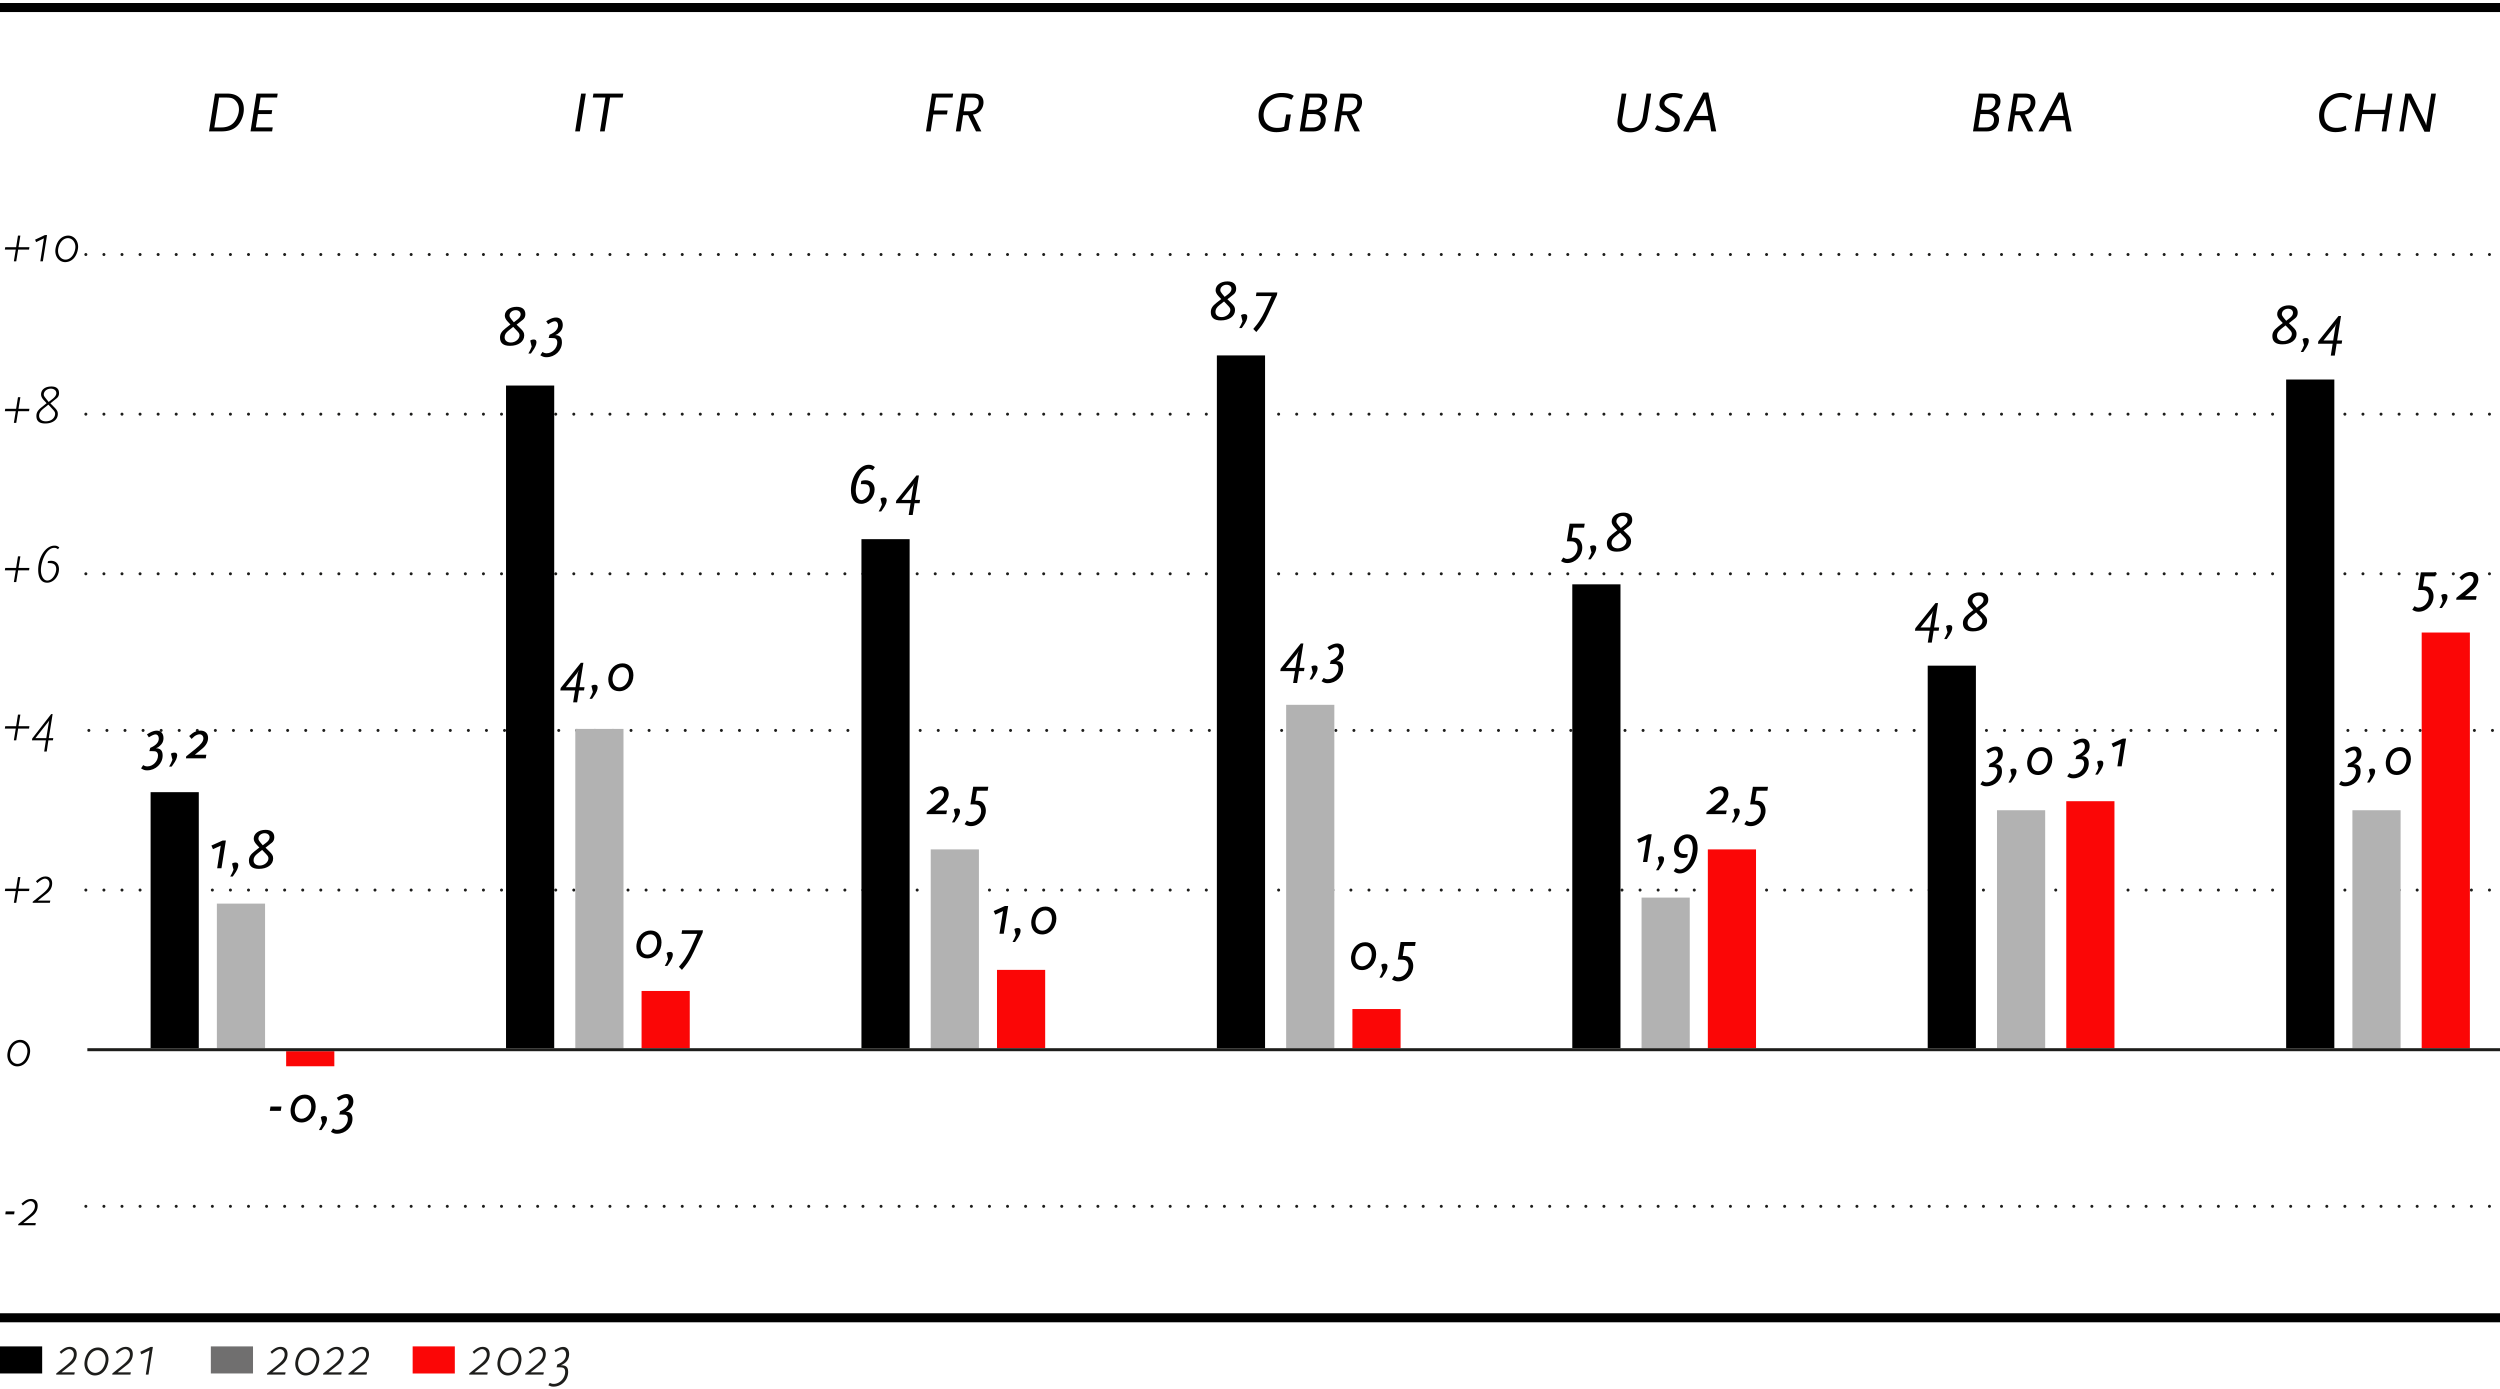
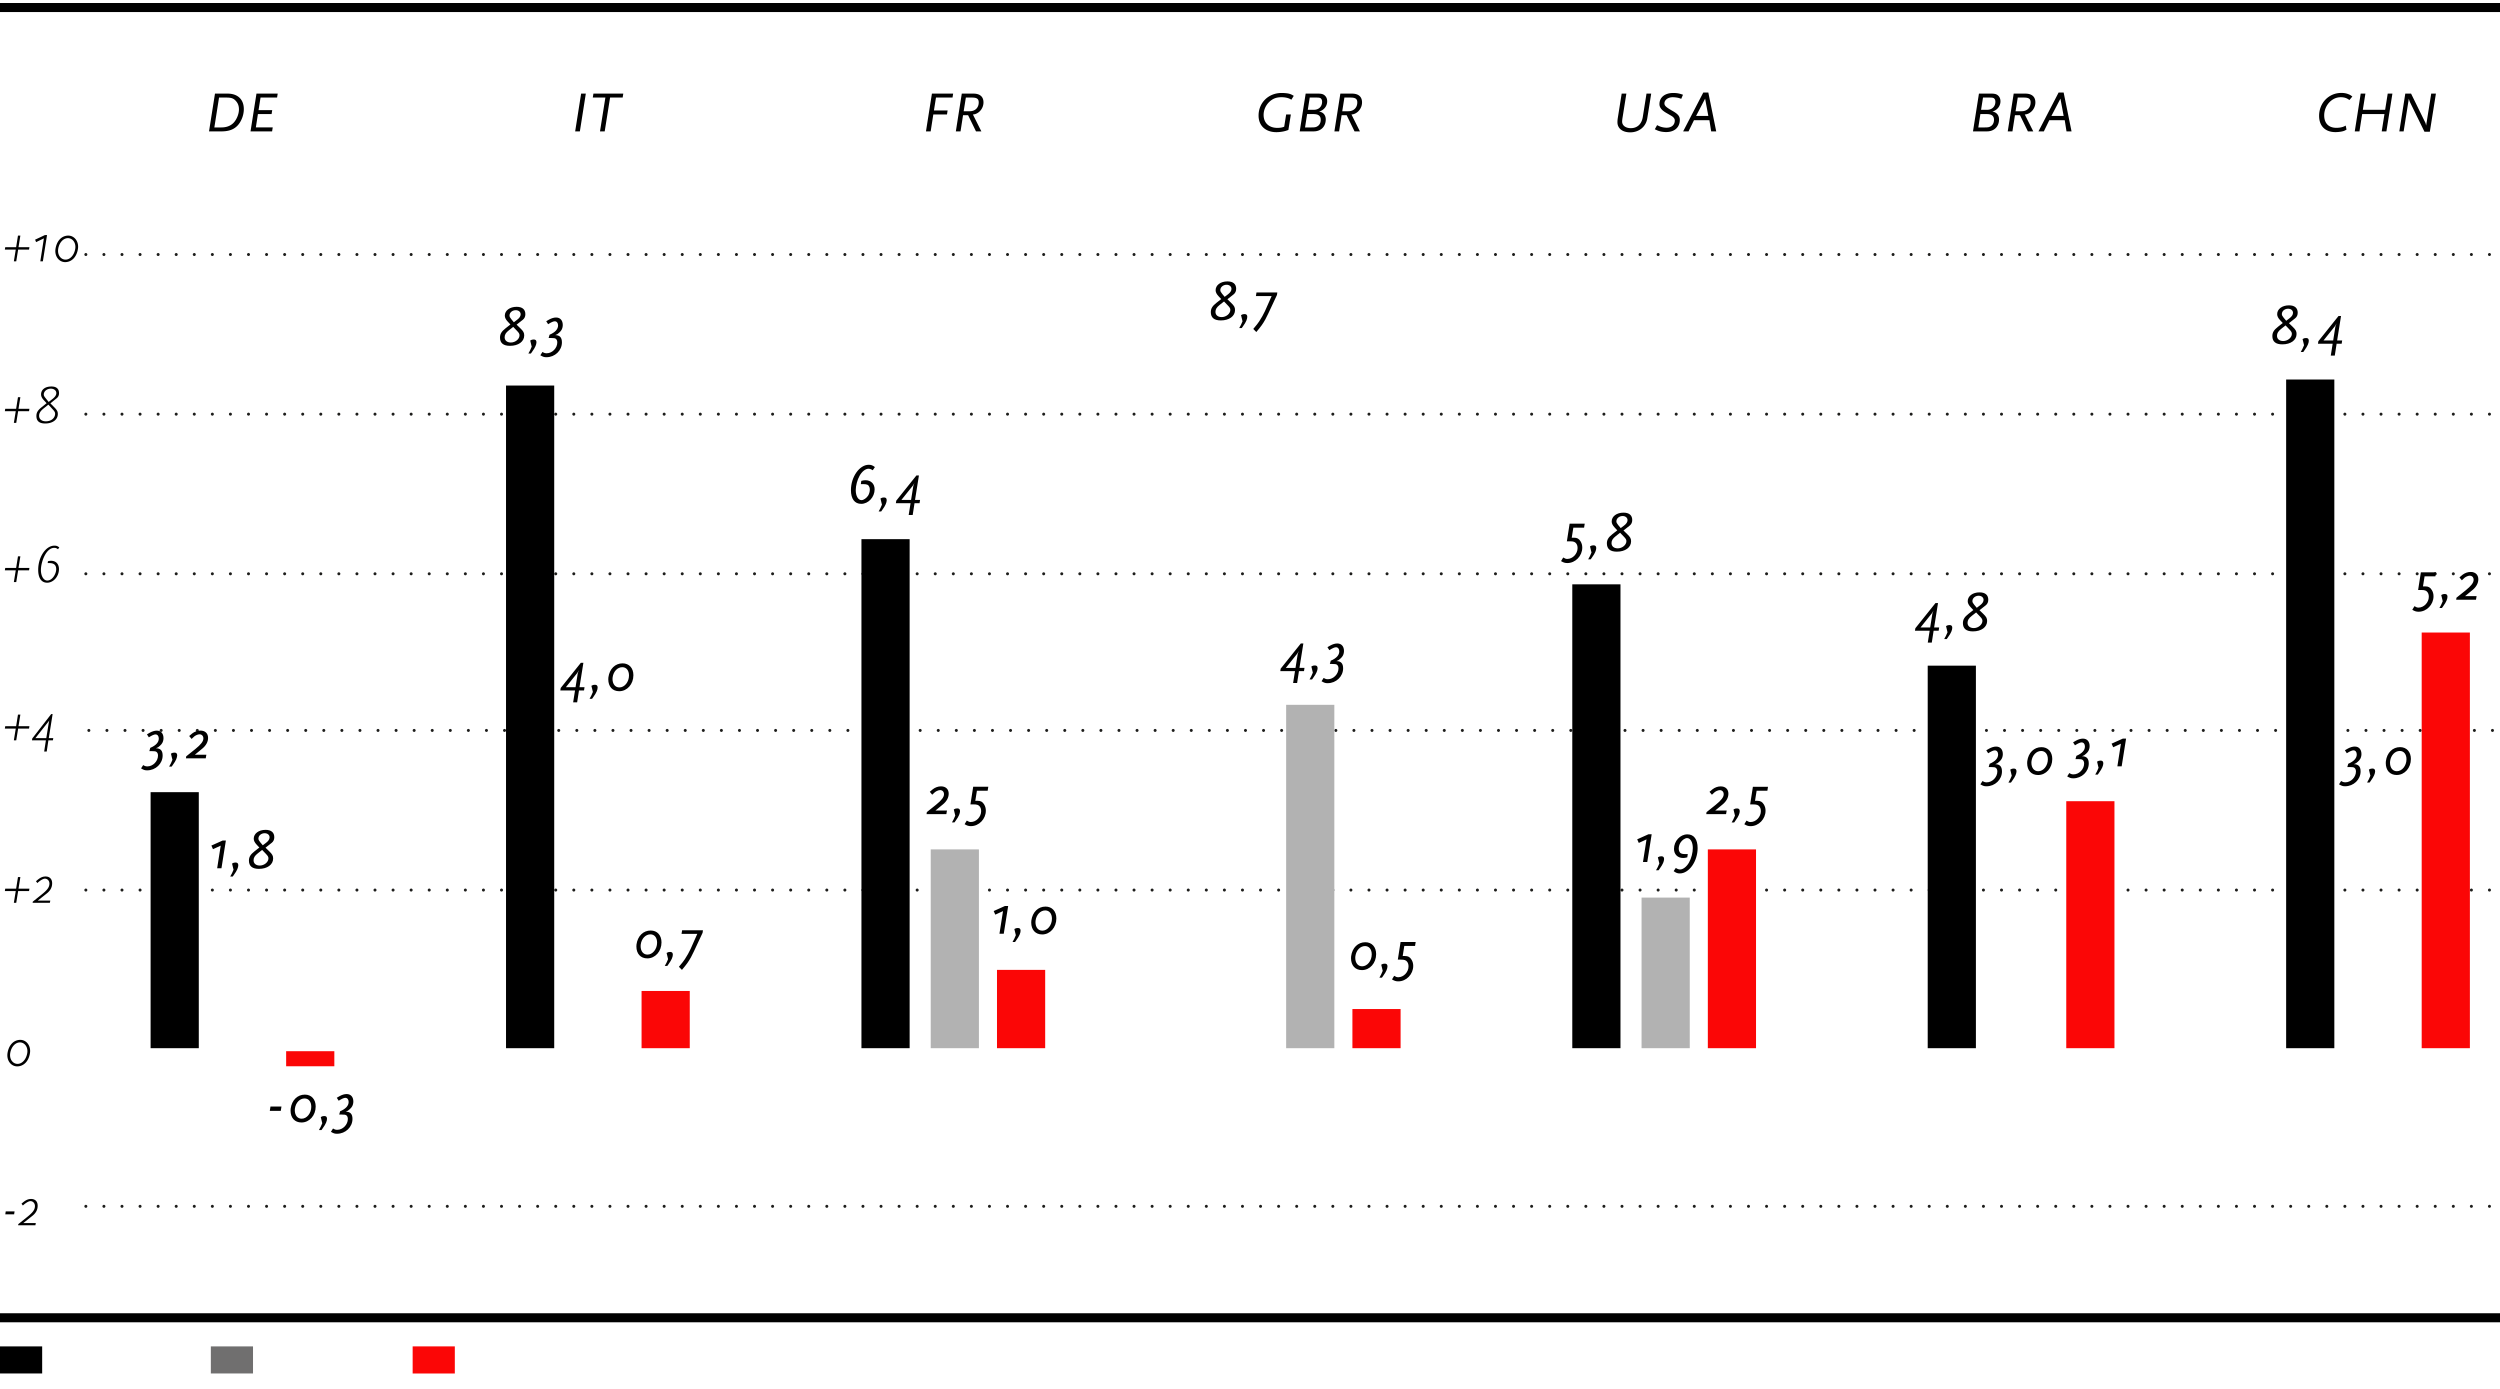
<svg xmlns="http://www.w3.org/2000/svg" width="830" height="461" viewBox="0 0 830 461">
  <path fill="none" stroke="#1d1d1b" stroke-dasharray="0 0 0 6" stroke-linecap="round" stroke-linejoin="round" d="M28.5 400.5h807M28.5 295.5h807M28.5 84.5h807M28.5 137.5h807M28.5 190.5h807M29.5 242.5h806" />
  <path fill="none" stroke="#000" stroke-width="3" d="M-5 437.5h840" />
  <path d="M0 447h14v9H0z" />
  <path fill="#706f6f" d="M70 447h14v9H70z" />
  <path fill="#fb0606" d="M137 447h14v9h-14z" />
-   <path d="M23.607 453.089l-3.191 2.526h4.407l-.152.76H18.63l.058-.4 3.077-2.468c1.919-1.54 2.755-2.528 2.755-3.876 0-.912-.647-1.71-1.596-1.71-.723 0-2.014.912-2.622 1.539l-.494-.627c.95-.854 1.938-1.672 3.343-1.672 1.425 0 2.318.856 2.318 2.375 0 1.387-.59 2.546-1.862 3.553zM31.474 456.66c-1.92 0-3.439-1.672-3.439-3.876 0-.247.019-.493.057-.76.475-3.02 2.318-4.654 4.483-4.654 1.92 0 3.439 1.672 3.439 3.876 0 .247-.019.493-.057.76-.456 3-2.317 4.654-4.483 4.654zm3.59-5.339c0-1.766-1.159-3.057-2.622-3.057-1.652 0-3.058 1.614-3.4 3.742a4.552 4.552 0 00-.057.703c0 1.785 1.159 3.077 2.621 3.077 1.653 0 3.059-1.634 3.4-3.78.039-.247.058-.456.058-.685zM42.228 453.089l-3.192 2.526h4.407l-.152.76H37.25l.058-.4 3.077-2.468c1.919-1.54 2.755-2.528 2.755-3.876 0-.912-.647-1.71-1.596-1.71-.723 0-2.014.912-2.622 1.539l-.494-.627c.95-.854 1.938-1.672 3.343-1.672 1.425 0 2.318.856 2.318 2.375 0 1.387-.589 2.546-1.861 3.553zM49.295 456.375h-.893l1.253-8.036-2.735 1.311-.342-.855 3.439-1.614h.74l-1.462 9.194zM93.599 453.089l-3.192 2.526h4.407l-.152.76h-6.04l.057-.4 3.077-2.468c1.919-1.54 2.755-2.528 2.755-3.876 0-.912-.647-1.71-1.596-1.71-.723 0-2.014.912-2.622 1.539l-.494-.627c.95-.854 1.938-1.672 3.344-1.672 1.424 0 2.317.856 2.317 2.375 0 1.387-.589 2.546-1.861 3.553zM101.465 456.66c-1.92 0-3.439-1.672-3.439-3.876 0-.247.019-.493.057-.76.476-3.02 2.318-4.654 4.483-4.654 1.92 0 3.439 1.672 3.439 3.876 0 .247-.019.493-.057.76-.456 3-2.317 4.654-4.483 4.654zm3.59-5.339c0-1.766-1.159-3.057-2.621-3.057-1.653 0-3.059 1.614-3.4 3.742a4.552 4.552 0 00-.057.703c0 1.785 1.158 3.077 2.62 3.077 1.653 0 3.06-1.634 3.401-3.78.038-.247.058-.456.058-.685zM112.219 453.089l-3.192 2.526h4.408l-.153.76h-6.04l.057-.4 3.077-2.468c1.919-1.54 2.755-2.528 2.755-3.876 0-.912-.647-1.71-1.596-1.71-.722 0-2.014.912-2.622 1.539l-.494-.627c.95-.854 1.938-1.672 3.344-1.672 1.425 0 2.317.856 2.317 2.375 0 1.387-.589 2.546-1.861 3.553zM120.635 453.089l-3.192 2.526h4.408l-.153.76h-6.04l.057-.4 3.077-2.468c1.919-1.54 2.755-2.528 2.755-3.876 0-.912-.647-1.71-1.596-1.71-.722 0-2.013.912-2.622 1.539l-.494-.627c.95-.854 1.938-1.672 3.344-1.672 1.425 0 2.317.856 2.317 2.375 0 1.387-.589 2.546-1.861 3.553zM160.712 453.089l-3.191 2.526h4.407l-.153.76h-6.04l.057-.4 3.077-2.468c1.92-1.54 2.755-2.528 2.755-3.876 0-.912-.646-1.71-1.596-1.71-.722 0-2.013.912-2.622 1.539l-.494-.627c.95-.854 1.939-1.672 3.344-1.672 1.425 0 2.317.856 2.317 2.375 0 1.387-.589 2.546-1.861 3.553zM168.578 456.66c-1.919 0-3.438-1.672-3.438-3.876 0-.247.018-.493.056-.76.476-3.02 2.319-4.654 4.484-4.654 1.919 0 3.438 1.672 3.438 3.876 0 .247-.018.493-.056.76-.457 3-2.318 4.654-4.484 4.654zm3.59-5.339c0-1.766-1.158-3.057-2.621-3.057-1.652 0-3.059 1.614-3.4 3.742a4.552 4.552 0 00-.057.703c0 1.785 1.158 3.077 2.62 3.077 1.653 0 3.06-1.634 3.401-3.78.038-.247.058-.456.058-.685zM179.332 453.089l-3.191 2.526h4.407l-.152.76h-6.042l.058-.4 3.077-2.468c1.92-1.54 2.755-2.528 2.755-3.876 0-.912-.646-1.71-1.596-1.71-.722 0-2.013.912-2.622 1.539l-.494-.627c.95-.854 1.939-1.672 3.344-1.672 1.425 0 2.317.856 2.317 2.375 0 1.387-.589 2.546-1.861 3.553zM186.153 453.26c1.805 0 2.47.627 2.47 2.26-.02 2.698-2.242 4.844-4.845 4.844-.665 0-.854-.094-1.728-.436l.456-.818c.455.21.778.342 1.31.342 2.033 0 3.8-1.937 3.819-3.951 0-1.463-.818-1.54-1.995-1.54h-.855l.247-.968c2.09-.816 2.888-1.956 2.888-3.343 0-.874-.456-1.615-1.33-1.615-.513 0-1.216.323-2.128.893l-.38-.646c.874-.532 1.824-1.101 2.888-1.101 1.177 0 1.975.836 1.975 2.374-.018 2.128-1.424 3.21-2.792 3.705z" fill="#1d1d1b" />
  <path fill="none" stroke="#000" stroke-width="3" d="M833 2.5H-4" />
-   <path fill="#fb0606" d="M213 329h16v19h-16zM804 210h16v138h-16zM686 266h16v82h-16zM567 282h16v66h-16zM449 335h16v13h-16zM331 322h16v26h-16z" />
+   <path fill="#fb0606" d="M213 329h16v19h-16zM804 210h16v138h-16M686 266h16v82h-16zM567 282h16v66h-16zM449 335h16v13h-16zM331 322h16v26h-16z" />
  <path d="M168 128h16v220h-16zM50 263h16v85H50z" />
-   <path fill="#b2b2b2" d="M72 300h16v48H72zM191 242h16v106h-16zM781 269h16v79h-16z" />
  <path d="M640 221h16v127h-16z" />
-   <path fill="#b2b2b2" d="M663 269h16v79h-16z" />
  <path d="M522 194h16v154h-16z" />
  <path fill="#b2b2b2" d="M545 298h16v50h-16z" />
-   <path d="M404 118h16v230h-16z" />
  <path fill="#b2b2b2" d="M427 234h16v114h-16z" />
  <path d="M286 179h16v169h-16z" />
  <path fill="#b2b2b2" d="M309 282h16v66h-16z" />
  <path d="M759 126h16v222h-16z" />
  <path fill="#fb0606" d="M95 349h16v5H95z" />
  <path d="M80.093 39.855c-1.235 2.584-3.286 3.762-6.516 3.762h-4.18l1.976-12.538h4.18c3.382 0 5.395 1.938 5.395 5.149 0 1.177-.285 2.45-.855 3.627zm-1.805-6.364c-.778-.854-1.5-1.101-3.173-1.101h-2.393l-1.558 9.917h2.375c1.501 0 2.792-.438 3.724-1.274 1.177-1.025 2.07-3.058 2.07-4.71 0-1.16-.342-2.071-1.045-2.832zM91.987 32.39h-5.49l-.664 4.18h4.54l-.209 1.31h-4.54l-.685 4.427h5.605l-.209 1.31h-7.162l1.975-12.538h7.048l-.209 1.31zM192.514 43.617h-1.558l1.976-12.538h1.557l-1.975 12.538zM206.724 32.39h-4.18l-1.785 11.227H199.2l1.786-11.227h-4.18l.21-1.31h9.916l-.21 1.31zM316.236 32.39h-5.49l-.684 4.294h4.54l-.208 1.329h-4.54l-.875 5.604h-1.557l1.975-12.538h7.048l-.209 1.31zM323.001 38.013l2.812 5.604h-1.786l-2.622-5.376h-1.672l-.836 5.376h-1.557l1.975-12.538h3.838c2.185 0 3.363 1.025 3.363 2.926 0 2.07-1.596 3.894-3.515 4.008zm-.304-5.623h-2.033l-.722 4.54h2.034c1.766 0 2.962-1.178 2.962-2.925 0-1.178-.607-1.615-2.24-1.615zM428.731 33.111c-.265-.17-.474-.265-.607-.341-.665-.304-1.634-.495-2.622-.495-1.785 0-2.982.476-4.142 1.597-1.177 1.158-1.842 2.697-1.842 4.293 0 2.621 1.767 4.293 4.54 4.293.988 0 1.748-.133 2.3-.398l.645-4.047h1.558l-.817 5.13a14.43 14.43 0 01-.95.322c-.836.247-2.032.418-3.02.418-3.61 0-5.927-2.147-5.927-5.509 0-4.274 3.286-7.504 7.636-7.504.97 0 2.014.095 2.641.285.475.133.76.285 1.405.665l-.798 1.291zM437.91 37.044c1.386.17 2.24 1.178 2.24 2.602 0 2.375-1.614 3.971-3.989 3.971h-4.654l1.975-12.538h4.066c1.235 0 1.862.19 2.393.741.456.455.685 1.082.685 1.824 0 1.577-1.083 2.963-2.717 3.4zm-1.806.836h-2.146l-.685 4.427h2.147c1.16 0 1.559-.096 2.11-.476.607-.418.949-1.158.949-2.052 0-1.29-.76-1.9-2.375-1.9zm2.565-5.034c-.266-.362-.589-.456-1.69-.456h-2.148l-.645 4.065h2.032c1.615 0 2.717-1.083 2.717-2.66 0-.399-.077-.684-.266-.95zM448.682 38.013l2.811 5.604h-1.785l-2.622-5.376h-1.672l-.836 5.376h-1.557l1.975-12.538h3.838c2.185 0 3.362 1.025 3.362 2.926 0 2.07-1.595 3.894-3.514 4.008zm-.304-5.623h-2.033l-.722 4.54h2.033c1.767 0 2.963-1.178 2.963-2.925 0-1.178-.607-1.615-2.241-1.615zM546.89 39.324c-.438 2.736-2.736 4.616-5.661 4.616-2.584 0-4.237-1.311-4.237-3.362 0-.418.038-.836.095-1.254l1.31-8.245h1.558l-1.234 7.77c-.115.684-.171 1.197-.171 1.539 0 1.272 1.196 2.166 2.868 2.166 2.166 0 3.61-1.35 3.99-3.705l1.235-7.77h1.557l-1.31 8.245zM558.176 32.808c-.609-.21-.874-.304-1.292-.38a9.375 9.375 0 00-1.52-.153c-1.577 0-2.774.894-2.774 2.052 0 .76.57 1.292 2.679 2.49 1.862 1.063 2.431 1.785 2.431 3 0 2.452-1.766 4.028-4.521 4.028-.817 0-1.653-.114-2.298-.323-.4-.114-.685-.228-1.483-.608l.76-1.367c.647.322.932.455 1.387.589.57.17 1.197.265 1.748.265 1.672 0 2.735-.93 2.735-2.375 0-.151-.018-.303-.056-.418-.133-.38-.456-.76-.912-1.045-.171-.113-.798-.474-1.92-1.12-1.519-.893-2.203-1.786-2.203-2.869 0-2.26 1.805-3.704 4.598-3.704 1.196 0 1.994.152 3.21.589l-.57 1.349zM568.112 43.617l-.589-3.704h-5.128l-1.805 3.704h-1.786l6.687-12.9h1.672l2.621 12.9h-1.672zM566.1 32.751l-3.001 5.737h4.065l-1.064-5.737zM661.438 37.044c1.386.17 2.24 1.178 2.24 2.602 0 2.375-1.614 3.971-3.989 3.971h-4.654l1.976-12.538h4.065c1.236 0 1.862.19 2.394.741.456.455.684 1.082.684 1.824 0 1.577-1.083 2.963-2.717 3.4zm-1.805.836h-2.147l-.684 4.427h2.146c1.16 0 1.559-.096 2.11-.476.607-.418.949-1.158.949-2.052 0-1.29-.76-1.9-2.374-1.9zm2.564-5.034c-.265-.362-.589-.456-1.69-.456h-2.148l-.645 4.065h2.032c1.615 0 2.717-1.083 2.717-2.66 0-.399-.076-.684-.266-.95zM672.23 38.013l2.811 5.604h-1.785l-2.622-5.376h-1.672l-.836 5.376h-1.558l1.976-12.538h3.838c2.184 0 3.362 1.025 3.362 2.926 0 2.07-1.596 3.894-3.515 4.008zm-.304-5.623h-2.033l-.722 4.54h2.033c1.767 0 2.963-1.178 2.963-2.925 0-1.178-.607-1.615-2.241-1.615zM686.08 43.617l-.59-3.704h-5.129l-1.804 3.704h-1.786l6.687-12.9h1.672l2.621 12.9h-1.672zm-2.015-10.866l-3 5.737h4.065l-1.065-5.737zM779.992 33.226c-.816-.665-1.69-.95-2.887-.95-2.964 0-5.472 2.774-5.472 6.041 0 2.603 1.482 4.122 4.03 4.122.491 0 .985-.038 1.46-.132.686-.133.97-.247 1.654-.609l.266 1.33c-.627.38-.932.494-1.576.627-.627.133-1.426.21-2.11.21-3.38 0-5.414-2.034-5.414-5.396 0-4.293 3.229-7.617 7.371-7.617.874 0 1.633.132 2.336.417.514.19.76.342 1.33.779l-.988 1.178zM792.285 43.617h-1.556l.91-5.737h-7.409l-.892 5.737h-1.559l1.977-12.538h1.557l-.854 5.376h7.408l.856-5.376h1.556l-1.994 12.538zM806.707 43.731h-1.787l-4.787-9.784a5.514 5.514 0 01-.399-1.196l-1.728 10.866h-1.426l1.977-12.538h1.918l4.693 9.556c.133.247.19.474.303 1.063l1.691-10.619h1.559l-2.014 12.652zM4.69 403.166H1.756l.143-.973h2.936l-.145.973zM10.738 403.67l-3.024 2.394h4.177l-.144.721H6.021l.054-.378 2.917-2.34c1.819-1.46 2.61-2.395 2.61-3.673 0-.865-.612-1.622-1.512-1.622-.684 0-1.908.865-2.485 1.46l-.467-.595c.9-.81 1.836-1.584 3.169-1.584 1.35 0 2.196.81 2.196 2.25 0 1.314-.558 2.413-1.765 3.367zM5.7 354.038c-1.82 0-3.26-1.585-3.26-3.674 0-.233.018-.468.054-.72.45-2.863 2.196-4.41 4.25-4.41 1.818 0 3.258 1.583 3.258 3.672 0 .235-.018.468-.054.72-.432 2.845-2.196 4.412-4.249 4.412zm3.402-5.06c0-1.674-1.098-2.899-2.485-2.899-1.566 0-2.898 1.53-3.222 3.547-.037.234-.055.45-.055.667 0 1.692 1.098 2.916 2.485 2.916 1.567 0 2.899-1.548 3.223-3.583.036-.233.054-.432.054-.647zM9.643 295.838h-3.62l-.63 3.889H4.6l.63-3.89H1.61l.126-.792h3.62l.612-3.853h.793l-.613 3.853h3.62l-.126.793zM15.545 296.611l-3.024 2.395h4.176l-.143.72h-5.726l.054-.377 2.917-2.341c1.818-1.46 2.61-2.395 2.61-3.673 0-.864-.612-1.621-1.513-1.621-.683 0-1.908.864-2.484 1.459l-.468-.595c.9-.81 1.836-1.584 3.17-1.584 1.35 0 2.196.81 2.196 2.25 0 1.315-.558 2.413-1.765 3.367zM9.643 241.896h-3.62l-.63 3.89H4.6l.63-3.89H1.61l.126-.792h3.62l.612-3.853h.793l-.613 3.853h3.62l-.126.792zM17.563 245.785h-1.496l-.557 3.728h-.847l.576-3.728h-4.627l.108-.63 6.284-8.085h.468l-1.279 7.994h1.495l-.125.721zm-5.817-.72h3.62l.738-4.574c.144-.845.144-.918.306-1.332 0 0-3.115 3.925-4.664 5.905zM9.643 189.357h-3.62l-.63 3.89H4.6l.63-3.89H1.61l.126-.793h3.62l.612-3.852h.793l-.613 3.852h3.62l-.126.793zM19.254 182.335c-.541-.378-.81-.45-1.243-.45-2.755 0-4.429 4.735-4.429 7.364 0 1.872.828 3.493 2.124 3.493 1.693 0 2.953-2.25 2.953-3.763 0-1.477-.846-2.035-2.286-2.035h-.541l.09-.612c.505-.126.757-.145 1.062-.145 1.568 0 2.594 1.063 2.594 2.774-.018 2.484-1.89 4.5-3.926 4.5-1.836 0-2.97-1.457-2.97-4.284 0-4.322 2.574-8.013 5.347-8.013.684 0 1.008.072 1.657.595l-.432.576zM9.643 136.51h-3.62l-.63 3.888H4.6l.63-3.888H1.61l.126-.793h3.62l.612-3.853h.793l-.613 3.853h3.62l-.126.793zM18.857 132.188l-2.125 1.728 1.28 1.297c.954.973 1.187 1.423 1.187 2.25-.017 1.855-1.692 3.134-4.195 3.134-1.962 0-2.916-.81-2.916-2.503 0-1.099.432-1.855 1.71-2.881l1.675-1.35-.937-1.027c-.648-.702-.9-1.296-.9-1.89 0-1.512 1.224-2.63 3.457-2.63 1.62 0 2.503.757 2.503 2.215 0 .739-.27 1.261-.739 1.656zm-1.494 3.565l-1.297-1.422-1.566 1.26c-1.044.846-1.513 1.53-1.513 2.449 0 1.134.883 1.836 2.234 1.836 1.872 0 3.078-1.17 3.078-2.503 0-.558-.27-.9-.936-1.62zm-.504-6.716c-1.26 0-2.323.864-2.323 1.927 0 .432.235.774.666 1.296l.954 1.188 1.28-.99c.755-.594 1.26-1.242 1.26-1.944 0-.883-.793-1.477-1.837-1.477zM9.643 82.865h-3.62l-.63 3.889H4.6l.63-3.889H1.61l.126-.793h3.62l.612-3.852h.793l-.613 3.852h3.62l-.126.793zM14.23 86.754h-.845l1.188-7.616-2.593 1.242-.324-.81 3.259-1.53h.702l-1.387 8.714zM21.629 87.024c-1.818 0-3.26-1.585-3.26-3.673 0-.234.019-.468.055-.72.45-2.863 2.196-4.411 4.249-4.411 1.818 0 3.259 1.584 3.259 3.673 0 .234-.018.467-.054.72-.433 2.844-2.196 4.411-4.25 4.411zm3.402-5.06c0-1.674-1.097-2.899-2.484-2.899-1.567 0-2.899 1.53-3.223 3.547-.036.235-.054.45-.054.667 0 1.693 1.098 2.916 2.485 2.916 1.566 0 2.898-1.548 3.223-3.583.036-.233.053-.431.053-.647z" />
-   <path fill="none" stroke="#1d1d1b" d="M29 348.5h806" />
  <g>
    <path d="M93.218 368.809H89.57l.228-1.445h3.647l-.227 1.445zM100.095 372.665c-2.242 0-3.63-1.539-3.63-3.97 0-.21.02-.437.039-.646.38-2.793 2.242-4.636 4.712-4.636 2.165 0 3.59 1.558 3.59 3.933 0 2.982-2.07 5.319-4.711 5.319zm1.025-7.978c-1.596 0-2.944 1.405-3.21 3.362-.02.17-.038.36-.038.531 0 1.71.893 2.831 2.28 2.831 1.728 0 3.19-1.824 3.19-3.97 0-1.672-.872-2.754-2.222-2.754zM108.246 372.741c-.247.57-.513 1.007-1.196 1.976l-.323.456h-.836c.247-.418.323-.57.588-1.083.266-.532.324-.684.513-1.178l-.494-2.052c.456-.266.703-.341 1.16-.341.626 0 .911.284.911.93 0 .342-.114.798-.323 1.292zM116.91 367.308c-.152.285-.4.588-.76.912-.494.474-.703.607-1.35.854 1.521.02 2.223.78 2.223 2.413 0 2.698-2.317 4.92-5.128 4.92-.78 0-1.122-.114-2.034-.645l.703-1.103c.59.362.874.438 1.425.438 1.805 0 3.496-1.71 3.496-3.591 0-.55-.17-.969-.494-1.216-.285-.209-.646-.266-1.653-.266h-.722l.304-1.083c1.88-.797 2.831-1.842 2.831-3.096 0-.817-.437-1.367-1.102-1.367-.456 0-1.159.303-2.204.968l-.627-.988c.342-.209.647-.38.912-.532.817-.455 1.634-.702 2.356-.702 1.368 0 2.223.949 2.223 2.488 0 .55-.153 1.178-.399 1.596zM808.534 191.334h-3.571l-.532 3.343h.722c1.082 0 1.671.323 2.223 1.235.36.608.55 1.254.55 2.052 0 2.773-2.28 5.129-4.958 5.129-.779 0-1.291-.171-2.09-.646l.723-1.197c.607.38.912.476 1.348.476 1.805 0 3.42-1.71 3.42-3.591 0-.684-.152-1.16-.475-1.577-.38-.494-.912-.684-2.014-.684h-1.064l.913-5.852h5.014l-.209 1.312zM812.24 199.427c-.247.57-.512 1.007-1.196 1.975l-.323.456h-.836c.247-.418.323-.57.589-1.083.265-.532.323-.683.512-1.177l-.494-2.052c.456-.267.703-.342 1.16-.342.626 0 .911.284.911.93 0 .343-.114.799-.323 1.293zM820.884 195.874l-2.469 2.032h3.818l-.209 1.198h-6.573l.095-.666 3.04-2.431c1.861-1.501 2.66-2.546 2.66-3.515 0-.816-.533-1.367-1.293-1.367-.285 0-.722.113-1.045.284-.512.247-.854.514-1.576 1.254l-.798-.969c.36-.341.702-.627 1.007-.854.798-.609 1.747-.95 2.697-.95 1.596 0 2.565.93 2.565 2.45 0 1.273-.684 2.527-1.92 3.534zM214.908 318.183c-2.242 0-3.629-1.54-3.629-3.971 0-.21.02-.437.038-.646.38-2.793 2.243-4.635 4.712-4.635 2.165 0 3.59 1.557 3.59 3.932 0 2.983-2.07 5.32-4.71 5.32zm1.026-7.979c-1.596 0-2.945 1.405-3.21 3.362-.02.171-.038.36-.038.532 0 1.71.892 2.83 2.279 2.83 1.728 0 3.191-1.824 3.191-3.97 0-1.672-.873-2.754-2.222-2.754zM223.06 318.259c-.248.57-.513 1.007-1.197 1.975l-.323.456h-.836c.247-.418.323-.57.589-1.083.266-.532.323-.683.513-1.177l-.494-2.052c.456-.267.703-.342 1.159-.342.627 0 .912.284.912.93 0 .343-.114.799-.323 1.293zM233.262 309.69l-2.908 6.213c-.341.74-.664 1.368-.949 1.9-.836 1.5-1.406 2.299-3.002 4.198l-1.007-1.026c1.16-1.387 1.501-1.805 1.976-2.527.627-.93 1.52-2.508 1.9-3.38l2.223-5.016h-5.224l.19-1.198h6.914l-.113.836zM333.249 309.99h-1.425l1.178-7.504-2.564 1.178-.533-1.196 3.724-1.672h1.083l-1.463 9.194zM338.512 310.313c-.247.57-.513 1.007-1.197 1.976l-.323.456h-.836c.247-.418.323-.57.59-1.083.265-.532.322-.683.512-1.178l-.494-2.051c.456-.267.703-.342 1.159-.342.627 0 .912.284.912.93 0 .342-.114.798-.323 1.292zM345.998 310.237c-2.242 0-3.629-1.539-3.629-3.97 0-.21.02-.437.038-.646.38-2.793 2.242-4.636 4.712-4.636 2.165 0 3.59 1.558 3.59 3.933 0 2.982-2.07 5.32-4.711 5.32zm1.025-7.978c-1.595 0-2.944 1.405-3.21 3.362-.02.171-.038.36-.038.531 0 1.71.893 2.831 2.28 2.831 1.728 0 3.191-1.824 3.191-3.97 0-1.672-.873-2.754-2.223-2.754zM452.167 322.073c-2.242 0-3.629-1.539-3.629-3.97 0-.21.02-.437.038-.646.38-2.793 2.242-4.636 4.712-4.636 2.165 0 3.59 1.558 3.59 3.933 0 2.982-2.07 5.32-4.711 5.32zm1.025-7.978c-1.595 0-2.944 1.405-3.21 3.362-.02.17-.038.36-.038.531 0 1.71.893 2.831 2.28 2.831 1.728 0 3.191-1.824 3.191-3.97 0-1.672-.873-2.754-2.223-2.754zM460.318 322.15c-.247.569-.512 1.006-1.196 1.975l-.323.456h-.836c.247-.418.323-.57.589-1.083.265-.532.323-.684.512-1.178l-.494-2.051c.456-.267.703-.342 1.16-.342.626 0 .912.284.912.93 0 .342-.115.798-.324 1.292zM469.798 314.057h-3.571l-.533 3.342h.723c1.082 0 1.67.324 2.223 1.236.36.607.55 1.254.55 2.052 0 2.773-2.28 5.128-4.959 5.128-.778 0-1.29-.17-2.088-.645l.721-1.197c.608.38.912.475 1.349.475 1.805 0 3.42-1.71 3.42-3.59 0-.684-.153-1.16-.476-1.578-.38-.493-.91-.683-2.013-.683h-1.064l.912-5.852h5.015l-.21 1.312zM571.91 267.067l-2.469 2.033h3.819l-.21 1.197h-6.572l.094-.665 3.04-2.432c1.862-1.5 2.66-2.546 2.66-3.514 0-.817-.533-1.368-1.293-1.368-.285 0-.721.114-1.044.285-.513.247-.855.513-1.577 1.253l-.797-.968c.36-.342.702-.627 1.006-.855.798-.608 1.747-.95 2.698-.95 1.595 0 2.564.93 2.564 2.451 0 1.273-.683 2.527-1.919 3.533zM577.269 270.62c-.248.57-.513 1.007-1.197 1.976l-.323.456h-.836c.247-.418.323-.57.589-1.083.266-.532.323-.684.513-1.178l-.494-2.052c.456-.266.703-.342 1.159-.342.627 0 .912.285.912.931 0 .342-.114.798-.323 1.292zM586.768 262.527h-3.572l-.532 3.343h.723c1.082 0 1.67.323 2.222 1.235.36.608.551 1.254.551 2.052 0 2.774-2.28 5.13-4.959 5.13-.778 0-1.29-.172-2.089-.646l.722-1.198c.607.38.912.476 1.349.476 1.804 0 3.42-1.71 3.42-3.59 0-.684-.153-1.16-.476-1.578-.38-.493-.911-.684-2.014-.684h-1.063l.912-5.851h5.015l-.21 1.311zM693.355 249.304c-.152.285-.399.589-.76.912-.493.474-.702.607-1.349.854 1.52.02 2.223.78 2.223 2.413 0 2.698-2.318 4.92-5.13 4.92-.778 0-1.12-.114-2.032-.645l.703-1.103c.589.362.874.438 1.425.438 1.804 0 3.496-1.71 3.496-3.591 0-.55-.171-.969-.494-1.216-.286-.209-.647-.265-1.654-.265h-.721l.303-1.083c1.881-.798 2.831-1.843 2.831-3.097 0-.817-.436-1.367-1.101-1.367-.456 0-1.16.303-2.204.968l-.627-.988c.341-.209.646-.38.912-.532.816-.455 1.634-.702 2.355-.702 1.368 0 2.223.949 2.223 2.488 0 .55-.152 1.178-.399 1.596zM697.973 254.737c-.247.57-.513 1.007-1.197 1.976l-.323.456h-.836c.247-.418.323-.57.59-1.083.265-.532.322-.684.512-1.178l-.494-2.052c.456-.266.703-.341 1.159-.341.627 0 .912.284.912.93 0 .342-.114.798-.323 1.292zM704.394 254.414h-1.425l1.177-7.504-2.564 1.178-.532-1.196 3.723-1.672h1.083l-1.462 9.194zM53.882 246.655c-.153.285-.4.59-.76.912-.494.475-.703.608-1.35.855 1.521.02 2.223.78 2.223 2.413 0 2.697-2.317 4.92-5.129 4.92-.78 0-1.12-.114-2.033-.646l.703-1.102c.589.361.874.437 1.425.437 1.805 0 3.496-1.71 3.496-3.59 0-.551-.17-.97-.494-1.216-.285-.21-.647-.266-1.653-.266h-.722l.304-1.083c1.88-.798 2.83-1.843 2.83-3.097 0-.816-.436-1.367-1.1-1.367-.457 0-1.16.304-2.205.969l-.627-.988c.342-.21.647-.38.912-.533.817-.455 1.634-.702 2.356-.702 1.368 0 2.222.95 2.222 2.489 0 .55-.152 1.177-.398 1.595zM58.499 252.089c-.247.57-.513 1.007-1.196 1.975l-.324.457h-.835c.247-.418.323-.57.588-1.083.266-.533.324-.684.513-1.178l-.493-2.052c.455-.267.702-.342 1.158-.342.627 0 .912.284.912.93 0 .343-.114.799-.323 1.293zM67.162 248.536l-2.469 2.032h3.819l-.21 1.198H61.73l.095-.665 3.04-2.432c1.862-1.501 2.66-2.546 2.66-3.515 0-.816-.533-1.367-1.293-1.367-.285 0-.721.113-1.044.284-.513.247-.855.514-1.577 1.254l-.798-.969c.36-.341.703-.627 1.007-.854.798-.608 1.747-.95 2.698-.95 1.595 0 2.564.93 2.564 2.45 0 1.273-.684 2.527-1.919 3.534zM73.523 288.254H72.1l1.177-7.504-2.564 1.178-.532-1.197 3.723-1.671h1.083l-1.463 9.194zM78.786 288.577c-.247.57-.513 1.007-1.196 1.976l-.323.456h-.836c.247-.418.323-.57.589-1.083.265-.532.323-.684.512-1.178l-.493-2.052c.455-.266.702-.342 1.158-.342.627 0 .912.285.912.931 0 .342-.114.798-.323 1.292zM90.204 279.82l-2.052 1.614 1.216 1.177c1.045 1.007 1.312 1.501 1.312 2.413 0 2.033-1.939 3.439-4.712 3.439-2.203 0-3.324-.912-3.324-2.735 0-1.198.494-2.034 1.88-3.117l1.577-1.234-.855-.912c-.703-.74-1.007-1.367-1.007-2.032 0-1.692 1.653-2.926 3.933-2.926 1.861 0 2.888.874 2.888 2.45 0 .798-.286 1.406-.856 1.862zm-1.956 3.627l-1.216-1.272-1.406 1.101c-1.045.818-1.443 1.483-1.443 2.337 0 1.064.797 1.748 2.07 1.748 1.481 0 2.868-1.14 2.868-2.375 0-.494-.17-.816-.873-1.539zm-.38-6.82c-1.14 0-2.071.799-2.071 1.768 0 .38.152.683.589 1.215l.855 1.026 1.102-.836c.76-.57 1.158-1.178 1.158-1.805 0-.798-.684-1.367-1.633-1.367zM761.981 105.683l-2.051 1.614 1.216 1.178c1.044 1.006 1.311 1.5 1.311 2.413 0 2.032-1.938 3.438-4.712 3.438-2.203 0-3.324-.912-3.324-2.735 0-1.197.494-2.033 1.88-3.116l1.577-1.235-.855-.912c-.703-.74-1.006-1.367-1.006-2.032 0-1.692 1.652-2.926 3.932-2.926 1.862 0 2.888.874 2.888 2.45 0 .798-.285 1.407-.856 1.863zm-1.956 3.628l-1.215-1.273-1.407 1.102c-1.045.817-1.443 1.482-1.443 2.337 0 1.063.798 1.748 2.07 1.748 1.482 0 2.868-1.14 2.868-2.375 0-.495-.17-.817-.873-1.54zm-.38-6.82c-1.14 0-2.07.798-2.07 1.767 0 .38.152.683.588 1.216l.856 1.025 1.101-.836c.76-.57 1.158-1.178 1.158-1.805 0-.797-.683-1.367-1.632-1.367zM766.2 114.44c-.247.57-.513 1.007-1.196 1.976l-.323.456h-.836c.247-.418.323-.57.589-1.083.265-.532.323-.684.512-1.178l-.493-2.051c.455-.267.702-.342 1.158-.342.627 0 .912.284.912.93 0 .342-.114.798-.323 1.292zM777.429 114.117h-1.672l-.609 3.933h-1.329l.627-3.933h-4.883l.133-.836 6.688-8.358h.836l-1.292 8.111h1.672l-.171 1.083zm-1.692-6.724c-.17.322-.151.265-.38.645-.113.19-.189.304-.227.342l-3.724 4.654h3.211l.702-4.407c.038-.285.096-.418.247-.798.038-.114.096-.247.171-.436zM783.604 251.938c-.153.286-.4.59-.761.913-.493.474-.702.607-1.349.854 1.52.02 2.223.78 2.223 2.413 0 2.697-2.318 4.92-5.13 4.92-.778 0-1.12-.114-2.032-.645l.703-1.103c.589.361.874.438 1.425.438 1.804 0 3.496-1.71 3.496-3.591 0-.551-.171-.969-.494-1.216-.286-.21-.647-.266-1.654-.266h-.721l.303-1.083c1.881-.798 2.831-1.843 2.831-3.096 0-.817-.436-1.368-1.101-1.368-.456 0-1.16.304-2.204.97l-.627-.99c.342-.208.646-.379.912-.531.816-.455 1.634-.703 2.355-.703 1.368 0 2.223.95 2.223 2.489 0 .55-.152 1.178-.398 1.595zM788.22 257.372c-.246.57-.512 1.007-1.196 1.976l-.323.456h-.836c.247-.418.323-.57.59-1.083.265-.533.322-.684.512-1.178l-.494-2.052c.456-.266.703-.342 1.159-.342.627 0 .912.285.912.931 0 .342-.114.798-.323 1.292zM795.706 257.296c-2.242 0-3.629-1.54-3.629-3.97 0-.21.02-.437.038-.646.38-2.793 2.242-4.636 4.712-4.636 2.165 0 3.59 1.558 3.59 3.933 0 2.982-2.07 5.319-4.71 5.319zm1.025-7.979c-1.595 0-2.944 1.406-3.21 3.363-.019.17-.038.36-.038.53 0 1.71.893 2.832 2.28 2.832 1.728 0 3.191-1.824 3.191-3.97 0-1.673-.873-2.755-2.223-2.755zM173.562 106.173l-2.052 1.614 1.216 1.178c1.045 1.007 1.311 1.5 1.311 2.413 0 2.032-1.938 3.438-4.712 3.438-2.203 0-3.324-.912-3.324-2.735 0-1.197.494-2.033 1.88-3.116l1.577-1.235-.854-.912c-.704-.74-1.007-1.367-1.007-2.032 0-1.691 1.652-2.926 3.932-2.926 1.862 0 2.888.874 2.888 2.45 0 .798-.285 1.407-.855 1.863zm-1.957 3.628l-1.215-1.273-1.407 1.102c-1.045.817-1.443 1.482-1.443 2.337 0 1.063.798 1.748 2.07 1.748 1.482 0 2.869-1.14 2.869-2.375 0-.494-.171-.817-.874-1.54zm-.38-6.82c-1.14 0-2.07.798-2.07 1.767 0 .38.152.684.588 1.216l.856 1.025 1.101-.836c.76-.569 1.158-1.177 1.158-1.804 0-.798-.683-1.368-1.632-1.368zM177.78 114.93c-.247.57-.512 1.007-1.196 1.976l-.323.456h-.836c.247-.418.323-.57.589-1.083.265-.532.323-.683.512-1.177l-.493-2.052c.455-.267.702-.342 1.158-.342.627 0 .913.284.913.93 0 .342-.115.799-.324 1.293zM186.444 109.497c-.152.285-.4.589-.76.912-.494.475-.703.608-1.349.855 1.52.02 2.223.779 2.223 2.413 0 2.697-2.318 4.92-5.13 4.92-.779 0-1.12-.115-2.032-.646l.703-1.102c.589.361.874.437 1.424.437 1.805 0 3.497-1.71 3.497-3.59 0-.551-.171-.97-.495-1.217-.285-.208-.646-.265-1.653-.265h-.722l.304-1.083c1.881-.798 2.831-1.843 2.831-3.097 0-.816-.436-1.367-1.101-1.367-.456 0-1.16.304-2.205.969l-.626-.989c.341-.209.646-.38.912-.532.816-.455 1.633-.702 2.355-.702 1.368 0 2.223.95 2.223 2.488 0 .551-.153 1.178-.399 1.596zM193.893 229.238h-1.672l-.609 3.933h-1.329l.627-3.933h-4.883l.133-.836 6.688-8.358h.836l-1.292 8.111h1.671l-.17 1.083zm-1.692-6.724c-.17.322-.151.265-.38.645-.113.19-.19.304-.227.342l-3.724 4.654h3.211l.702-4.407c.038-.285.096-.418.247-.798.038-.114.096-.247.171-.436zM198.092 229.562c-.247.569-.513 1.006-1.196 1.975l-.324.456h-.836c.247-.418.324-.57.59-1.083.265-.532.322-.683.512-1.178l-.494-2.051c.456-.267.703-.342 1.159-.342.627 0 .912.284.912.93 0 .342-.114.798-.323 1.293zM205.578 229.485c-2.242 0-3.629-1.539-3.629-3.97 0-.21.02-.437.038-.646.38-2.793 2.242-4.636 4.712-4.636 2.165 0 3.59 1.558 3.59 3.933 0 2.982-2.07 5.32-4.71 5.32zm1.026-7.978c-1.596 0-2.945 1.405-3.21 3.362-.02.171-.039.36-.039.531 0 1.71.893 2.831 2.28 2.831 1.728 0 3.191-1.824 3.191-3.97 0-1.672-.873-2.754-2.222-2.754zM289.75 156.13c-.494-.34-.95-.512-1.405-.512-1.007 0-2.166.912-2.964 2.337-.76 1.349-1.273 3.248-1.273 4.787 0 1.938.798 3.306 1.918 3.306.685 0 1.672-.684 2.204-1.52.342-.57.551-1.311.551-1.957 0-.303-.038-.589-.133-.836-.285-.76-.76-1.006-2.013-1.006h-.836l.152-1.083c.684-.171.987-.21 1.387-.21 1.823 0 3.039 1.216 3.039 3.021 0 2.584-2.07 4.825-4.464 4.825-2.166 0-3.401-1.652-3.401-4.558 0-4.389 2.83-8.416 5.908-8.416.78 0 1.254.17 2.052.76l-.722 1.063zM294.063 167.378c-.247.57-.512 1.007-1.196 1.976l-.323.456h-.836c.247-.418.323-.57.589-1.083.265-.533.323-.684.513-1.178l-.494-2.052c.455-.267.703-.342 1.159-.342.627 0 .912.284.912.93 0 .343-.115.799-.324 1.293zM305.292 167.055h-1.672l-.608 3.932h-1.33l.628-3.932h-4.883l.133-.836 6.687-8.359h.836l-1.292 8.112h1.672l-.171 1.083zm-1.691-6.725c-.171.322-.152.266-.38.646-.114.19-.19.303-.228.341l-3.723 4.655h3.21l.703-4.408c.038-.285.095-.418.247-.797.038-.115.095-.247.17-.437zM313.047 267.058l-2.469 2.032h3.818l-.209 1.197h-6.573l.095-.665 3.04-2.432c1.861-1.5 2.66-2.545 2.66-3.514 0-.817-.533-1.367-1.293-1.367-.285 0-.721.113-1.045.284-.512.247-.854.513-1.576 1.254l-.798-.97c.36-.34.702-.626 1.007-.854.798-.608 1.747-.95 2.697-.95 1.596 0 2.565.93 2.565 2.451 0 1.273-.684 2.527-1.92 3.534zM318.405 270.61c-.247.57-.512 1.007-1.196 1.976l-.323.456h-.836c.247-.418.323-.57.589-1.083.265-.532.323-.684.512-1.178l-.493-2.052c.455-.266.702-.341 1.158-.341.627 0 .913.284.913.93 0 .342-.115.798-.324 1.292zM327.904 262.518h-3.571l-.532 3.342h.722c1.082 0 1.671.324 2.223 1.236.36.607.55 1.254.55 2.051 0 2.774-2.28 5.13-4.958 5.13-.778 0-1.291-.172-2.089-.646l.722-1.197c.607.38.912.475 1.348.475 1.805 0 3.42-1.71 3.42-3.59 0-.684-.152-1.16-.475-1.578-.38-.493-.911-.683-2.014-.683h-1.063l.912-5.852h5.014l-.209 1.312zM409.552 97.735L407.5 99.35l1.216 1.177c1.045 1.007 1.311 1.501 1.311 2.413 0 2.033-1.938 3.439-4.712 3.439-2.203 0-3.324-.912-3.324-2.735 0-1.198.494-2.034 1.881-3.117l1.576-1.234-.854-.912c-.703-.74-1.007-1.367-1.007-2.032 0-1.692 1.652-2.926 3.933-2.926 1.86 0 2.887.874 2.887 2.45 0 .798-.285 1.406-.855 1.862zm-1.956 3.628l-1.216-1.272-1.406 1.101c-1.045.818-1.444 1.483-1.444 2.337 0 1.064.798 1.748 2.07 1.748 1.482 0 2.869-1.14 2.869-2.375 0-.494-.171-.816-.873-1.539zm-.38-6.82c-1.14 0-2.071.799-2.071 1.768 0 .38.152.683.588 1.215l.856 1.026 1.101-.836c.76-.57 1.159-1.178 1.159-1.805 0-.798-.684-1.367-1.633-1.367zM413.77 106.493c-.247.57-.512 1.007-1.196 1.976l-.323.456h-.836c.247-.418.323-.57.589-1.083.266-.532.323-.684.513-1.178l-.494-2.052c.456-.266.703-.341 1.159-.341.627 0 .912.284.912.93 0 .342-.115.798-.323 1.292zM423.954 97.925l-2.907 6.213c-.342.74-.664 1.367-.95 1.9-.835 1.5-1.406 2.298-3.001 4.197l-1.007-1.026c1.159-1.387 1.5-1.805 1.975-2.526.627-.931 1.521-2.508 1.9-3.381l2.224-5.016h-5.225l.19-1.197h6.914l-.113.836zM432.92 222.826h-1.671l-.608 3.933h-1.33l.627-3.933h-4.882l.132-.836 6.688-8.358h.836l-1.292 8.111h1.672l-.171 1.083zm-1.69-6.724c-.171.322-.152.265-.38.645-.114.19-.19.304-.228.342l-3.724 4.654h3.211l.703-4.407c.038-.285.095-.418.247-.798.038-.114.095-.247.17-.436zM437.12 223.15c-.247.569-.513 1.006-1.196 1.975l-.323.456h-.836c.247-.418.323-.57.589-1.083.265-.532.323-.684.512-1.178l-.493-2.051c.455-.267.702-.342 1.158-.342.627 0 .912.284.912.93 0 .342-.114.798-.323 1.292zM445.803 217.716c-.153.285-.4.589-.761.912-.493.475-.702.607-1.349.854 1.52.02 2.223.78 2.223 2.414 0 2.697-2.317 4.92-5.129 4.92-.78 0-1.121-.115-2.033-.646l.703-1.103c.589.362.874.438 1.425.438 1.805 0 3.496-1.71 3.496-3.59 0-.552-.171-.97-.494-1.217-.285-.209-.647-.265-1.654-.265h-.721l.304-1.083c1.88-.798 2.83-1.843 2.83-3.097 0-.816-.436-1.367-1.101-1.367-.456 0-1.16.303-2.204.968l-.627-.988c.342-.209.646-.38.912-.532.816-.455 1.634-.702 2.356-.702 1.368 0 2.222.95 2.222 2.488 0 .55-.152 1.178-.398 1.596zM525.922 175.176h-3.571l-.533 3.343h.723c1.082 0 1.67.323 2.223 1.235.36.607.55 1.254.55 2.052 0 2.773-2.28 5.129-4.959 5.129-.778 0-1.29-.171-2.088-.646l.721-1.197c.608.38.912.475 1.349.475 1.805 0 3.42-1.71 3.42-3.59 0-.684-.153-1.16-.476-1.578-.38-.493-.91-.683-2.013-.683h-1.064l.912-5.852h5.015l-.21 1.312zM529.628 183.269c-.247.569-.513 1.006-1.196 1.975l-.324.456h-.836c.248-.418.324-.57.59-1.083.265-.532.323-.683.512-1.178l-.493-2.051c.455-.267.702-.342 1.158-.342.627 0 .912.284.912.93 0 .342-.114.798-.323 1.293zM541.046 174.51l-2.052 1.615 1.216 1.178c1.045 1.007 1.311 1.5 1.311 2.413 0 2.032-1.938 3.438-4.711 3.438-2.204 0-3.325-.912-3.325-2.735 0-1.197.494-2.033 1.881-3.116l1.576-1.235-.854-.912c-.703-.74-1.007-1.367-1.007-2.032 0-1.691 1.652-2.926 3.933-2.926 1.861 0 2.887.874 2.887 2.45 0 .798-.285 1.407-.855 1.863zm-1.956 3.629l-1.216-1.273-1.406 1.102c-1.045.817-1.444 1.482-1.444 2.337 0 1.063.798 1.748 2.07 1.748 1.482 0 2.869-1.14 2.869-2.375 0-.494-.171-.817-.873-1.54zm-.38-6.82c-1.14 0-2.071.798-2.071 1.767 0 .38.152.684.589 1.216l.855 1.025 1.102-.836c.76-.57 1.158-1.178 1.158-1.804 0-.798-.684-1.368-1.633-1.368zM546.893 286.18h-1.425l1.178-7.504-2.565 1.178-.532-1.197 3.723-1.672h1.083l-1.462 9.195zM552.155 286.503c-.247.57-.512 1.007-1.196 1.976l-.323.456h-.836c.247-.418.323-.57.589-1.083.265-.533.323-.684.512-1.178l-.493-2.052c.455-.267.702-.342 1.158-.342.627 0 .913.284.913.93 0 .343-.115.799-.324 1.293zM557.704 289.98c-.78 0-1.235-.171-2.052-.761l.722-1.064c.494.342.969.513 1.405.513 1.007 0 2.185-.911 2.983-2.336.76-1.35 1.254-3.249 1.254-4.788 0-1.938-.798-3.305-1.918-3.305-.685 0-1.672.684-2.185 1.52-.361.57-.57 1.31-.57 1.957 0 .304.038.589.133.835.285.76.779 1.007 2.033 1.007h.836l-.172 1.083c-.664.17-.987.209-1.387.209-1.805 0-3.02-1.216-3.02-3.02 0-2.603 2.051-4.826 4.445-4.826 2.166 0 3.4 1.653 3.4 4.56 0 4.388-2.83 8.415-5.907 8.415zM643.63 209.412h-1.672l-.608 3.933h-1.33l.627-3.933h-4.882l.132-.836 6.688-8.358h.836l-1.292 8.111h1.672l-.171 1.083zm-1.692-6.725c-.17.323-.15.266-.38.646-.113.19-.189.304-.227.342l-3.724 4.654h3.211l.703-4.407c.038-.285.095-.418.247-.798.038-.114.095-.247.17-.436zM647.83 209.735c-.248.57-.514 1.007-1.197 1.976l-.323.456h-.836c.247-.418.323-.57.588-1.083.266-.532.324-.684.513-1.178l-.493-2.052c.455-.266.702-.341 1.158-.341.627 0 .912.284.912.93 0 .342-.114.798-.323 1.292zM659.247 200.978l-2.052 1.614 1.216 1.178c1.045 1.006 1.312 1.5 1.312 2.413 0 2.032-1.939 3.438-4.712 3.438-2.203 0-3.324-.912-3.324-2.735 0-1.198.494-2.033 1.88-3.116l1.577-1.235-.855-.912c-.703-.74-1.007-1.367-1.007-2.032 0-1.692 1.653-2.926 3.933-2.926 1.861 0 2.888.874 2.888 2.45 0 .798-.286 1.406-.856 1.863zm-1.956 3.627l-1.216-1.272-1.406 1.102c-1.045.817-1.443 1.482-1.443 2.336 0 1.064.797 1.749 2.07 1.749 1.481 0 2.868-1.14 2.868-2.375 0-.495-.17-.817-.873-1.54zm-.38-6.819c-1.14 0-2.071.798-2.071 1.767 0 .38.152.683.589 1.216l.855 1.025 1.102-.836c.76-.57 1.158-1.178 1.158-1.805 0-.798-.684-1.367-1.633-1.367zM664.541 251.948c-.152.285-.4.59-.76.912-.494.475-.703.608-1.35.855 1.521.02 2.223.78 2.223 2.413 0 2.697-2.317 4.92-5.129 4.92-.779 0-1.12-.114-2.033-.646l.703-1.102c.59.361.874.437 1.425.437 1.805 0 3.496-1.71 3.496-3.59 0-.551-.17-.97-.494-1.216-.285-.21-.646-.266-1.653-.266h-.722l.304-1.083c1.88-.798 2.83-1.843 2.83-3.097 0-.816-.436-1.367-1.1-1.367-.457 0-1.16.304-2.205.969l-.627-.988c.342-.21.647-.38.912-.533.817-.455 1.634-.702 2.356-.702 1.368 0 2.222.95 2.222 2.489 0 .55-.152 1.177-.398 1.595zM669.158 257.382c-.247.57-.512 1.007-1.196 1.975l-.323.456h-.836c.247-.417.323-.57.589-1.083.265-.532.323-.683.512-1.177l-.494-2.052c.456-.267.703-.342 1.16-.342.626 0 .911.284.911.93 0 .343-.114.799-.323 1.293zM676.644 257.306c-2.243 0-3.63-1.54-3.63-3.971 0-.209.02-.437.039-.646.38-2.793 2.242-4.635 4.712-4.635 2.165 0 3.59 1.557 3.59 3.932 0 2.983-2.07 5.32-4.711 5.32zm1.025-7.979c-1.596 0-2.944 1.405-3.21 3.362-.02.171-.038.36-.038.532 0 1.71.892 2.83 2.28 2.83 1.728 0 3.19-1.823 3.19-3.97 0-1.672-.872-2.754-2.222-2.754z" />
  </g>
</svg>